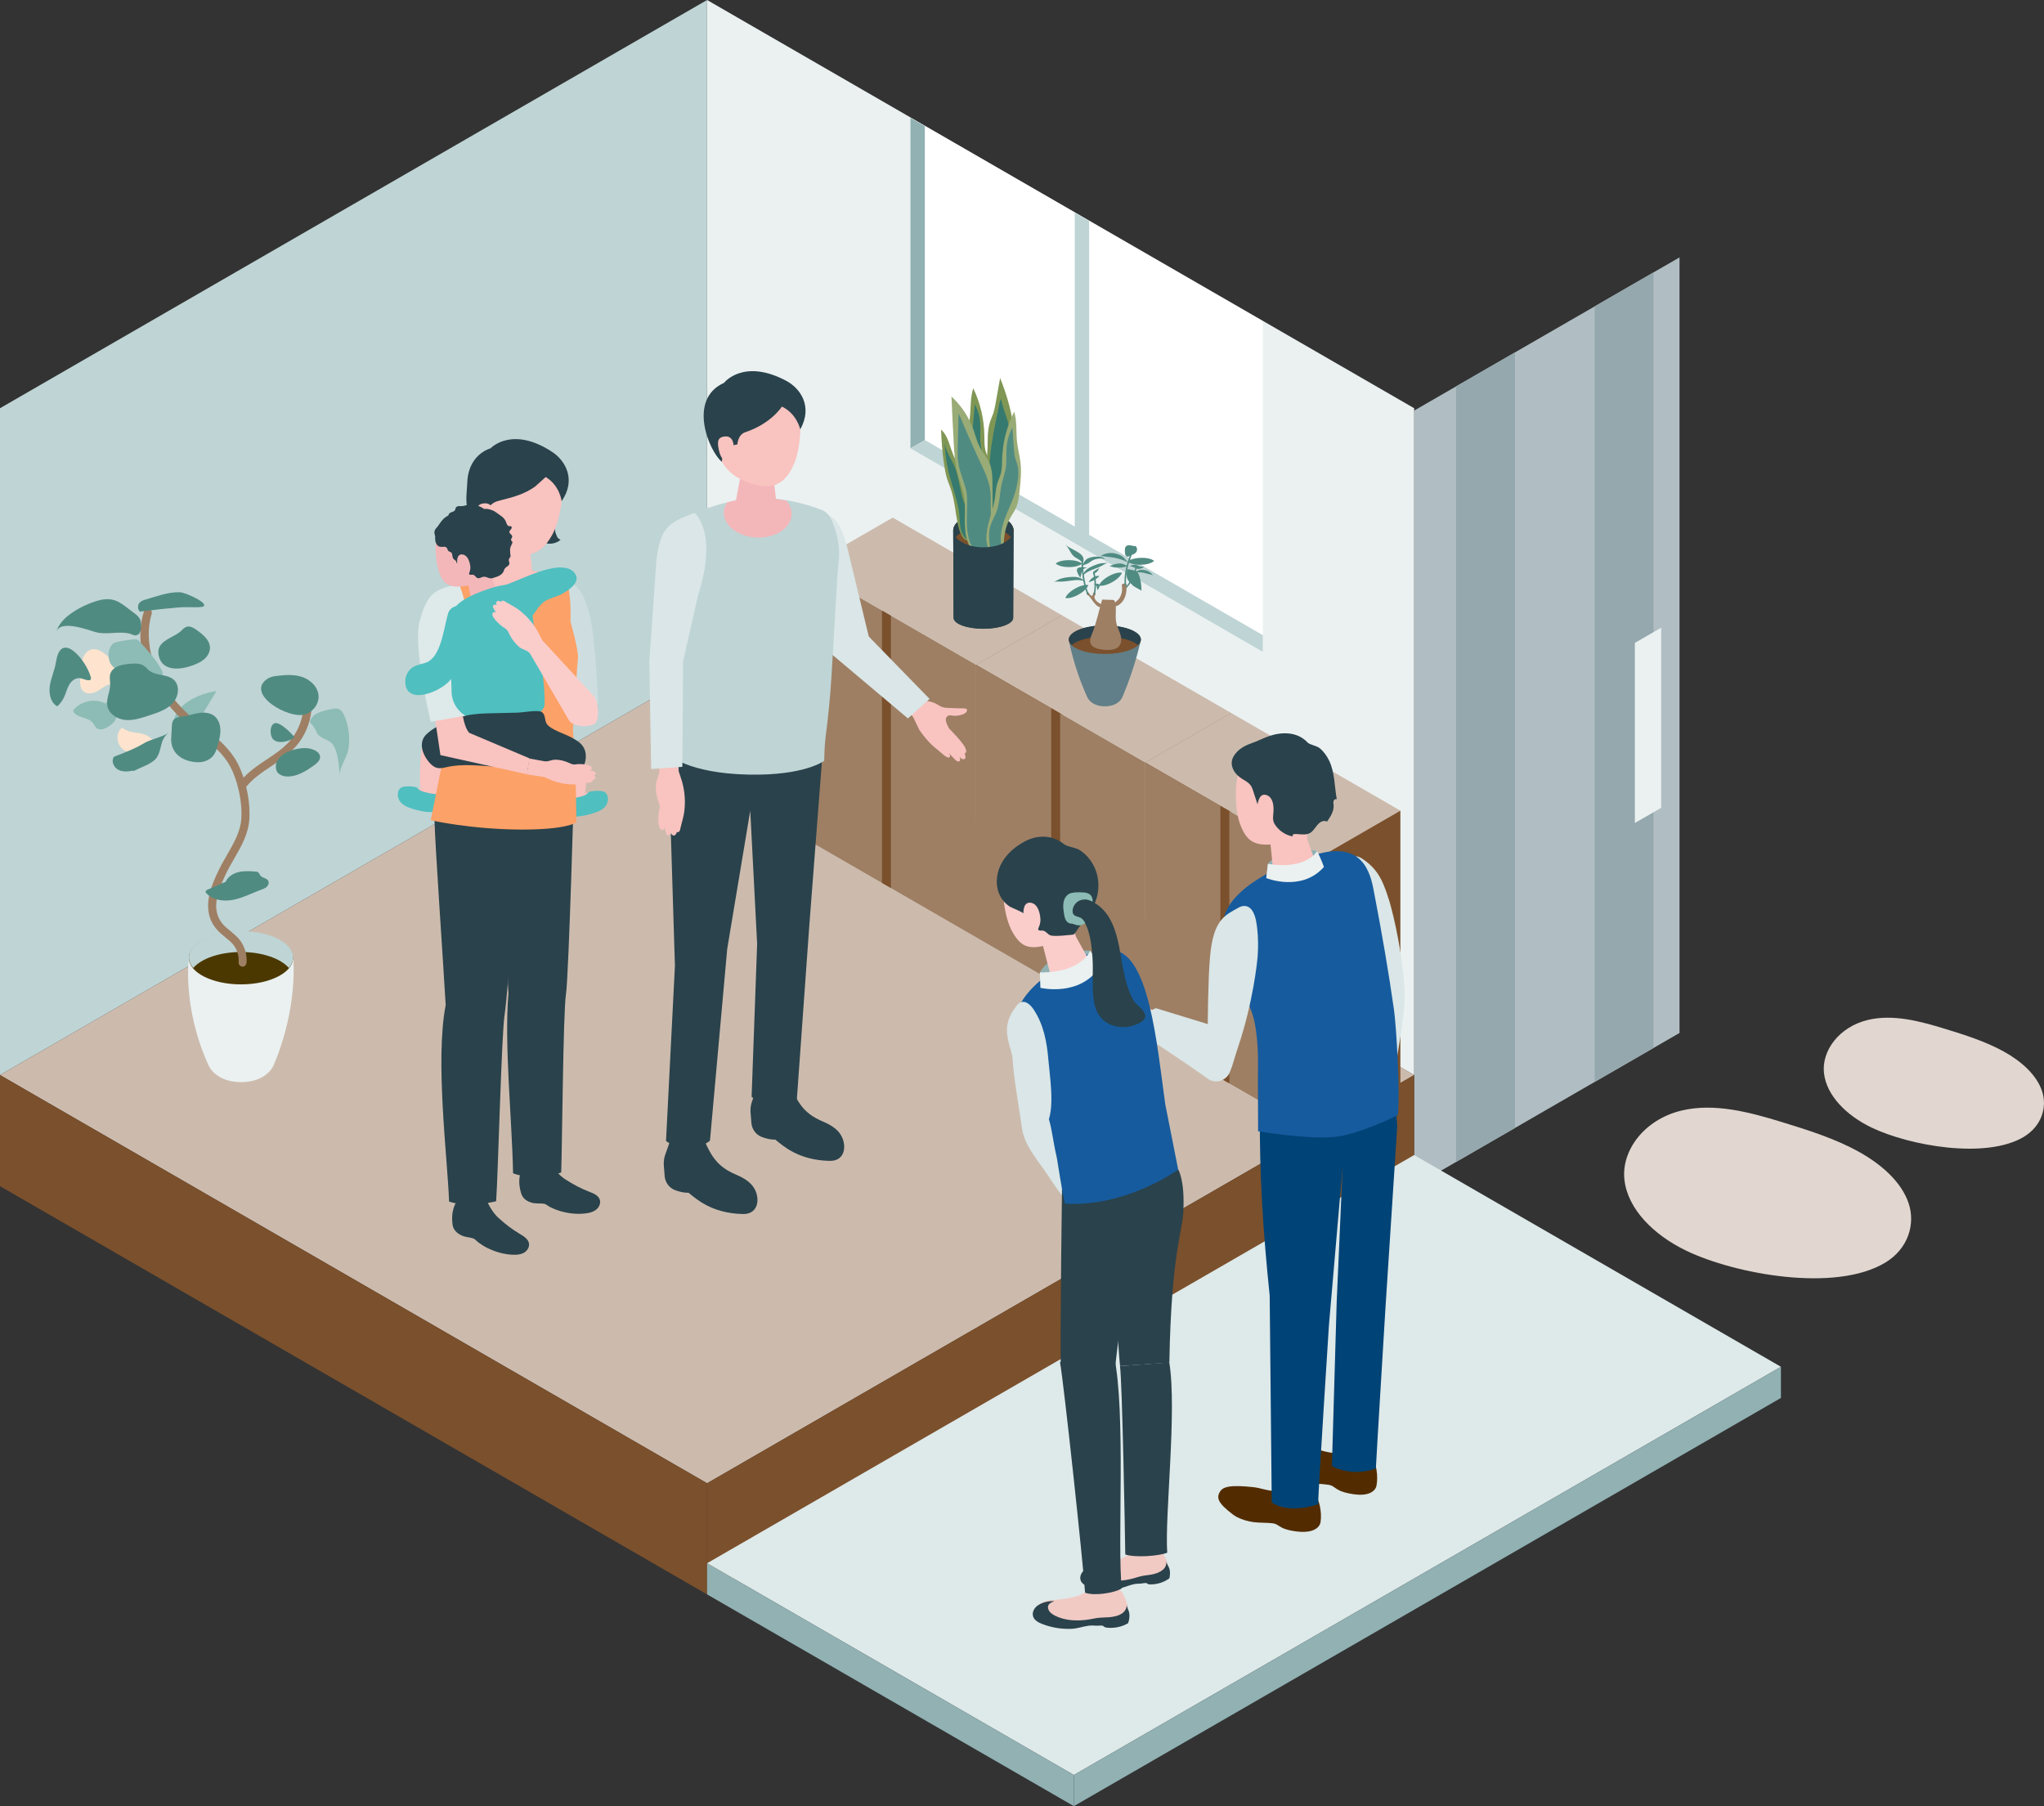
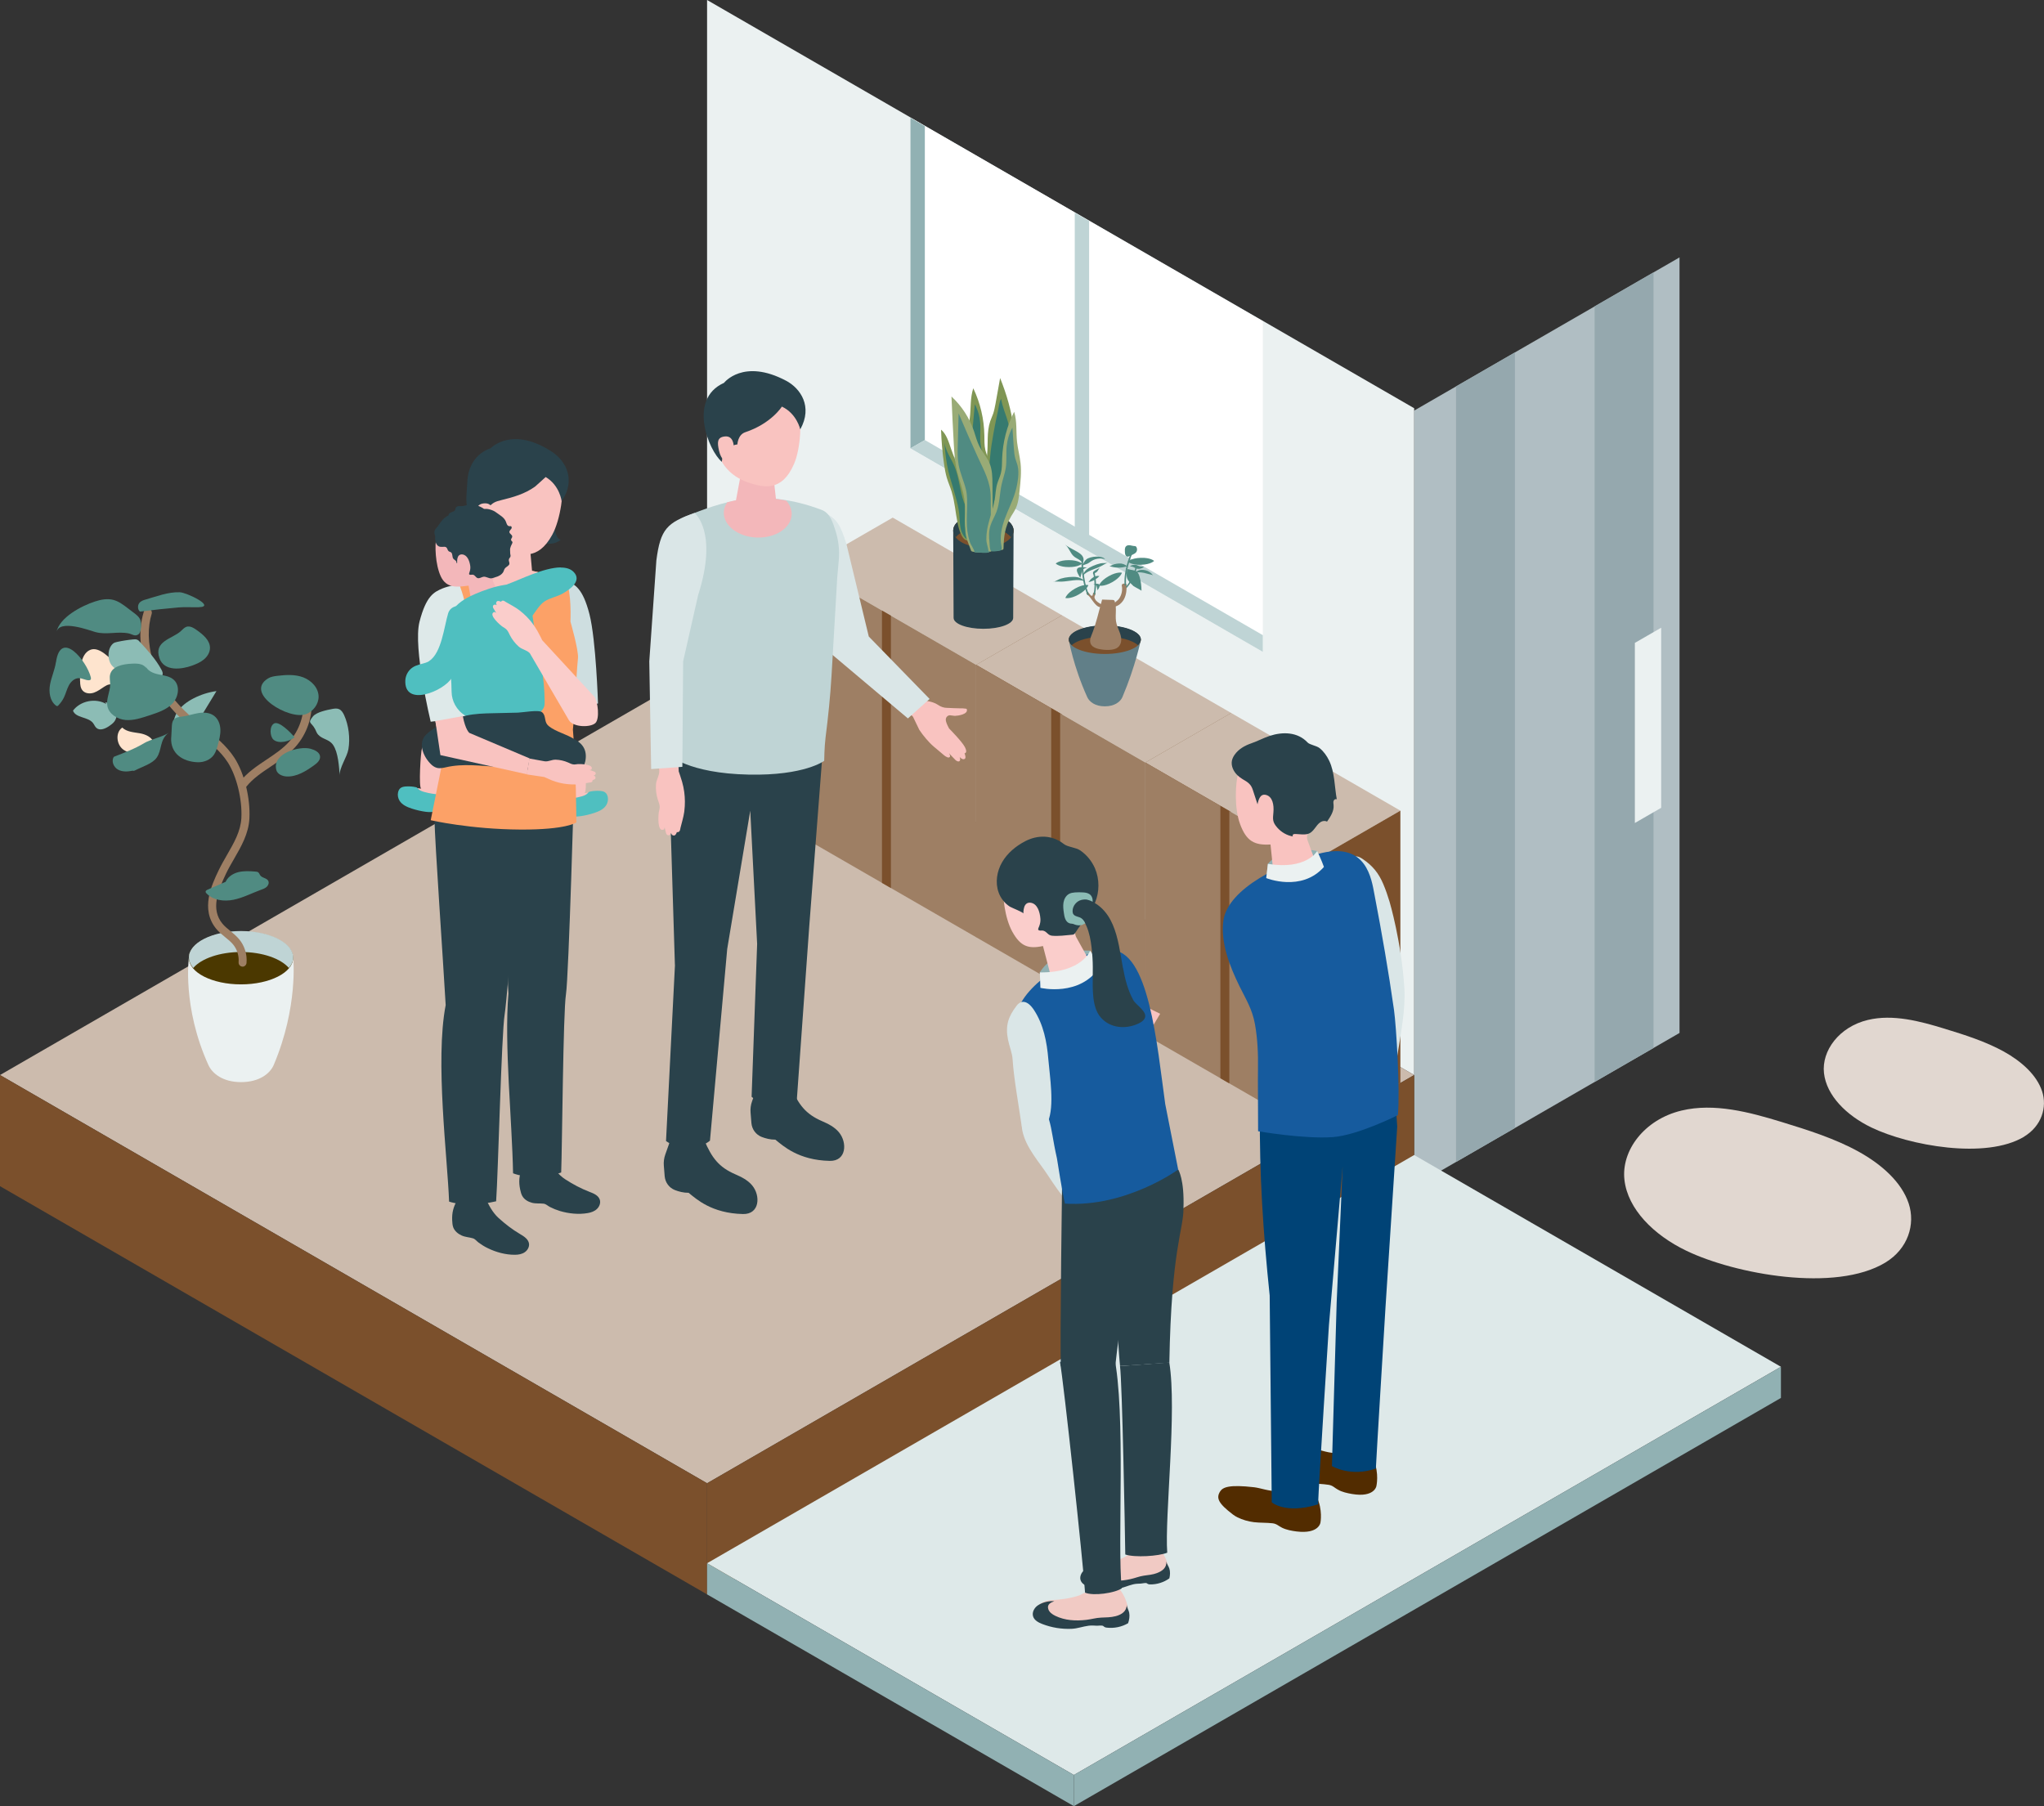
<svg xmlns="http://www.w3.org/2000/svg" id="_レイヤー_1" viewBox="0 0 317.64 280.69">
  <rect x="0" y="0" width="317.64" height="280.69" fill="#333333" stroke="none" />
  <defs>
    <style>.cls-1{clip-path:url(#clippath);}.cls-2{fill:none;}.cls-2,.cls-3,.cls-4,.cls-5,.cls-6,.cls-7,.cls-8,.cls-9,.cls-10,.cls-11,.cls-12,.cls-13,.cls-14,.cls-15,.cls-16,.cls-17,.cls-18,.cls-19,.cls-20,.cls-21,.cls-22,.cls-23,.cls-24,.cls-25,.cls-26,.cls-27,.cls-28,.cls-29,.cls-30,.cls-31,.cls-32,.cls-33,.cls-34{stroke-width:0px;}.cls-3{opacity:.7;}.cls-3,.cls-30{fill:#fff;}.cls-4{fill:#f3b7ba;}.cls-5{fill:#facdcb;}.cls-6{fill:#f9c3c0;}.cls-7{fill:#4b3800;}.cls-8{fill:#617f88;}.cls-9{fill:#4fbfc0;}.cls-10{fill:#522c00;}.cls-11{fill:#508b82;}.cls-12{fill:#7b502c;}.cls-13{fill:#2a424b;}.cls-14{fill:#95a8ae;}.cls-15{fill:#367a6f;}.cls-16{fill:#165b9e;}.cls-17{fill:#cedee0;}.cls-18{fill:#ccbbad;}.cls-19{fill:#dae6e7;}.cls-20{fill:#e1d7d0;}.cls-21{fill:#dee9e9;}.cls-22{fill:#bfd4d5;}.cls-23{fill:#b0bec3;}.cls-24{fill:#9e7f64;}.cls-25{fill:#8cbcb5;}.cls-26{fill:#99ab76;}.cls-27{fill:#91b1b3;}.cls-28{fill:#809654;}.cls-29{fill:#fee4ce;}.cls-31{fill:#fca167;}.cls-32{fill:#ebf1f1;}.cls-33{fill:#f1cac4;}.cls-34{fill:#004376;}</style>
    <clipPath id="clippath">
      <path id="SVGID" class="cls-2" d="m196.25,49.92l-54.77-31.62v51.39l54.77,31.62v-51.39Z" />
    </clipPath>
  </defs>
  <polygon class="cls-23" points="219.76 63.81 261 40 261 160.53 219.76 184.34 219.76 63.81" />
  <polygon class="cls-14" points="226.27 60.05 235.42 54.77 235.42 175.3 226.27 180.58 226.27 60.05" />
  <polygon class="cls-14" points="247.81 47.61 256.96 42.33 256.96 162.86 247.81 168.14 247.81 47.61" />
  <polygon class="cls-32" points="254.06 99.91 258.15 97.55 258.15 125.54 254.06 127.9 254.06 99.91" />
  <polygon class="cls-32" points="219.76 63.44 109.88 0 109.88 103.63 219.76 167.07 219.76 63.44" />
-   <polygon class="cls-22" points="0 63.44 109.88 0 109.88 103.63 0 167.07 0 63.44" />
  <polygon class="cls-18" points="0 167.07 109.88 230.51 219.76 167.07 109.88 103.63 0 167.07" />
  <polygon class="cls-12" points="109.88 230.51 0 167.07 0 184.34 109.88 247.78 109.88 230.51" />
  <polygon class="cls-12" points="109.88 230.51 219.76 167.07 219.76 184.34 109.88 247.78 109.88 230.51" />
  <polygon class="cls-21" points="109.88 242.94 166.88 275.85 276.76 212.41 219.76 179.5 109.88 242.94" />
  <polygon class="cls-27" points="166.88 275.85 109.88 242.94 109.88 247.78 166.88 280.69 166.88 275.85" />
  <polygon class="cls-27" points="166.88 275.85 276.76 212.41 276.76 217.25 166.88 280.69 166.88 275.85" />
  <polygon class="cls-18" points="125.39 88.14 151.69 103.32 165.03 95.62 138.73 80.44 125.39 88.14" />
  <polygon class="cls-24" points="151.69 103.32 125.39 88.14 125.39 130.47 151.69 145.65 151.69 103.32" />
  <polygon class="cls-12" points="137.06 94.88 137.06 137.21 138.45 138.01 138.45 95.68 137.06 94.88" />
  <polygon class="cls-12" points="151.69 103.32 165.03 95.62 165.03 137.95 151.69 145.65 151.69 103.32" />
  <polygon class="cls-18" points="151.69 103.32 177.98 118.5 191.32 110.8 165.03 95.62 151.69 103.32" />
  <polygon class="cls-24" points="177.98 118.5 151.69 103.32 151.69 145.65 177.98 160.83 177.98 118.5" />
  <polygon class="cls-12" points="163.36 110.06 163.36 152.39 164.75 153.19 164.75 110.86 163.36 110.06" />
  <polygon class="cls-12" points="177.98 118.5 191.32 110.8 191.32 153.13 177.98 160.83 177.98 118.5" />
  <polygon class="cls-18" points="177.98 118.5 204.28 133.68 217.62 125.98 191.32 110.8 177.98 118.5" />
  <polygon class="cls-24" points="204.28 133.68 177.98 118.5 177.98 160.83 204.28 176.01 204.28 133.68" />
  <polygon class="cls-12" points="189.65 125.24 189.65 167.57 191.04 168.37 191.04 126.04 189.65 125.24" />
  <polygon class="cls-12" points="204.28 133.68 217.62 125.98 217.62 168.31 204.28 176.01 204.28 133.68" />
  <path class="cls-19" d="m217.14,164.11c.51-3.32,1.31-7.18,1.1-10.55-.45-7.22-2.3-13.42-2.3-13.42-.28-.94-.6-1.86-.98-2.76-.71-1.67-1.64-2.83-3.16-3.86-.68-.46-1.29-.67-1.82-.03-.48.57-.91,1.35-1.23,2.03-.71,1.49-.78,3.08-.47,4.69.61,3.21,1.57,6.65,3.03,9.58,1.61,3.24,1.03,6.74.67,10.18-.18,1.71-.32,3.3-.62,4.97-.22,1.18-.67,3.18-.07,4.31.1.19.28.36.51.53" />
  <path class="cls-27" d="m204.69,132.26s-4.93-1.24-7.66,1.99c-.11.93-.26,2.21-.26,2.21,0,0,4.81,2.17,9.13-1.32-.29-.78-1.21-2.89-1.21-2.89Z" />
  <path class="cls-10" d="m213.47,226.95c.89,2.01.42,4.01.42,4.01,0,0-.3,1.8-3.77,1.22-.75-.13-1.55-.3-2.22-.68-.53-.3-.79-.65-1.44-.75-.95-.15-1.92-.14-2.87-.29-.89-.15-1.78-.43-2.56-.88-.23-.13-.45-.28-.66-.45-2.2-1.83-2.52-2.67-1.84-3.67.44-.64,1.45-1.04,5.3-.42.96.15,2.22.71,3.68.79.49.03.99-.05,1.44-.25.55-.25,1.35-.33,2.2-.16,1.19.23,2.11.87,2.32,1.53Z" />
  <path class="cls-13" d="m213.5,227.41c.16-.81-.89-1.7-2.36-1.99-1.46-.29-2.77.14-2.93.95-.16.81.89,1.7,2.36,1.99,1.46.29,2.77-.14,2.93-.95Z" />
  <path class="cls-10" d="m204.61,232.63c.98,1.97.59,3.99.59,3.99,0,0-.22,1.81-3.72,1.38-.76-.1-1.56-.24-2.25-.58-.55-.27-.82-.61-1.47-.69-.96-.11-1.93-.06-2.88-.17-.89-.11-1.79-.36-2.6-.77-.24-.12-.47-.26-.68-.42-2.28-1.74-2.64-2.56-1.99-3.59.41-.65,1.4-1.1,5.28-.65.97.11,2.25.62,3.72.63.49,0,.99-.09,1.43-.31.54-.28,1.34-.38,2.19-.25,1.2.18,2.14.77,2.39,1.43Z" />
  <path class="cls-13" d="m204.66,233.09c.12-.82-.97-1.66-2.44-1.89-1.47-.22-2.76.26-2.89,1.08-.12.82.97,1.66,2.44,1.89s2.76-.26,2.89-1.08Z" />
  <path class="cls-34" d="m196.36,171.23c-.17.14-.31.31-.41.5-.15.29-.15.63-.16.95-.1,9.73.51,18.93,1.52,28.66l.32,32.13s2.1,1.9,7.2.32c.1-3.17,1.69-27.88,1.69-27.88l2.13-24.65-.93,21.14-.74,25.44s2.94,1.76,6.83.38c.03-1.01,1.51-25.25,1.51-25.25l1.81-27.89-.44-6.54s-3.78,2.16-9.78,2.38c-1.92.07-8.57-1.36-10.57.3Z" />
  <path class="cls-16" d="m195.51,175.8c0-3.27-.05-8-.02-9.71.04-2.3-.06-4.62-.46-6.89-.43-2.39-1.39-3.86-2.42-5.95-1.47-3.01-2.95-6.69-2.5-10.15.67-5.05,9.28-9.18,15.39-10.56,6.85-1.55,7.62,3.96,8.1,6.51,1.14,5.94,2.18,11.91,3.03,17.9.36,2.56.97,12.66.6,16.35,0,0-6.2,3.12-10.06,3.41-4.5.34-11.67-.91-11.67-.91Z" />
  <path class="cls-6" d="m192.44,119.97c.44-1.48,2.01-3.59,6.69-3.75,4.67-.16,6.05,3.14,6.28,7.21.13,2.31-.59,4.35-1.92,5.74-.37.39-.47.96-.28,1.47.51,1.38,1.43,3.85,1.43,3.85.09.83-1.35,1.81-3.21,2.17-1.86.37-3.43-.01-3.52-.84l-.47-4.58c-2.54.15-3.75-.54-4.72-3.14-.94-2.52-.76-6.42-.26-8.12Z" />
  <path class="cls-32" d="m204.69,132.26s-1.67,2.98-7.66,1.99l-.26,2.21s5.47,2.23,8.97-1.73c-.32-.95-1.05-2.48-1.05-2.48Z" />
  <path class="cls-13" d="m195.43,125.02c-.25-.75-.5-1.51-.74-2.26-.44-1.38-1.37-1.32-2.38-2.27-.61-.58-1.03-1.44-.87-2.27.07-.33.22-.64.41-.91.62-.9,1.59-1.44,2.6-1.79.99-.34,1.88-.83,2.87-1.16,2.02-.66,4.34-.62,5.88,1.03.32.35,1.4.5,1.86.87.65.52,1.14,1.22,1.5,1.97.87,1.82.82,4.04,1.18,6-.17-.13-.43.03-.5.24-.07.2-.01.43,0,.64.09.94-.48,1.8-1.02,2.58-.3-.18-.69-.12-.99.06-.79.49-1.04,1.61-2.04,1.86-.58.14-1.28.02-1.87,0-.12,0-.26,0-.36.07-.1.07-.13.25-.02.31-.94-.14-1.81-.65-2.44-1.36-.8-.9-.7-1.35-.61-2.4.1-1.14-.13-2.4-1.11-2.68-.93-.27-1.21.69-1.37,1.48Z" />
  <path class="cls-6" d="m178.45,160.63l-3.8-2.91-2.11-.47c-.89-.33-2.15-.96-2.91-1.53-.83-.62-1.45-1.07-1.64-1.23-.29-.24-.58-.55-.4-.76.14-.16.57.02.57.02,0,0-1.1-.63-1.24-.74-.15-.11-.4-.35-.26-.56.14-.21.58-.14.58-.14-.45-.26-.52-.52-.42-.71.12-.24.8-.13.8-.13,0,0-.1-.51.89-.27.89.22,3.23,1.67,3.23,1.67.54.14,1.06.29,1.47.16.18-.06.34-.17.2-.38-.06-.09-.16-.15-.26-.2-.31-.16-.63-.29-.88-.52-.09-.08-.18-.22-.11-.33.02-.04.07-.06.11-.09.54-.29,1.19-.14,1.77.03.11.03.22.07.31.13.1.07.16.18.22.29.16.3.19.66.36.95.15.26.37.53.59.73.85.8,1.15,2.13,1.15,2.13l3.62,1.78-1.82,3.05Z" />
-   <path class="cls-19" d="m176.64,160.18s7.16,4.66,11.05,7.46c1.17.84,2.84.36,3.41-.97.47-1.09.76-2.36,1.38-4.2,2.27-6.77,2.89-13.14,2.89-13.14,0,0,.4-3.15-.17-6.18-.43-2.25-1.56-2.77-2.8-2.06-2.02,1.16-3.84,1.77-4.36,7.59-.32,3.6-.35,10.47-.35,10.47l-8.06-2.47s-3.53,1.34-2.98,3.49Z" />
  <path class="cls-19" d="m167.57,181.22c-.86-1.96-1.65-3.95-2.39-5.96-1.04-2.83-7.18-3.72-6.3.48.56,2.67,2.61,4.82,4.05,7.04,1.86,2.85,3.94,5.6,6.58,7.77.46-.57.82-1.21,1.06-1.89.56-1.56-1.81-4.76-2.44-6.17-.19-.42-.38-.84-.56-1.26Z" />
  <path class="cls-33" d="m180.03,240.57c1.27,1.25,1.51,2.9,1.51,2.9,0,0,.31,1.44-2.48,2.05-.61.12-1.26.23-1.88.15-.49-.07-.79-.25-1.31-.14-.76.17-1.49.47-2.25.64-.71.16-1.47.2-2.19.1-.21-.03-.43-.07-.63-.14-.66-.22-2.16-.69-2.3-1.5-.06-.34.16-.69.44-.89.29-.2.64-.28.98-.35,2.21-.47,4.65-.79,6.29-2.5.34-.35.92-.65,1.61-.78.96-.18,1.85.02,2.21.46Z" />
  <path class="cls-13" d="m179.82,244.46c-.68.26-1.37.31-2.07.41-.7.1-1.38.39-2.09.54-1.49.33-3.07.4-4.52-.13-.46-.17-.92-.43-1.11-.88-.27-.66.28-.97.76-1.21-.77,0-1.65.32-2.26.79-.51.4-.83,1.12-.56,1.71.24.53.85.79,1.41.95,1.4.39,2.88.48,4.32.27.82-.12,1.59-.5,2.39-.69.41-.1.78-.1,1.2-.12.22-.01.71-.14.9-.06.07.03.12.09.19.12.11.06.23.07.35.07,1.06.02,2.13-.32,2.99-.94.12-.5.15-1.04,0-1.52-.12-.39-.43-.72-.47-1.14.09.97-.59,1.51-1.44,1.83Z" />
  <path class="cls-33" d="m173.66,246.62c1.35,1.36,1.59,3.14,1.59,3.14,0,0,.32,1.55-2.69,2.18-.65.13-1.36.24-2.02.14-.53-.08-.85-.28-1.41-.16-.82.18-1.61.49-2.43.66-.77.16-1.58.2-2.36.09-.23-.03-.46-.08-.68-.16-2.36-.81-2.89-1.39-2.65-2.41.22-.91,1.5-1.38,2.29-1.42,1.57-.09,2.89-.24,4.42-.74.26-.09.45-.27.72-.36.41-.13.79-.35,1.09-.66.37-.38,1-.69,1.74-.82,1.04-.18,1.99.05,2.37.52Z" />
  <path class="cls-13" d="m173.36,251.17c-.76.2-1.5.18-2.26.22-.76.03-1.52.26-2.29.35-1.63.19-3.33.1-4.82-.63-.47-.23-.94-.56-1.09-1.06-.22-.73.4-1.01.94-1.21-.82-.07-1.8.16-2.5.61-.59.37-1.01,1.11-.79,1.77.2.6.82.93,1.41,1.16,1.46.57,3.03.82,4.59.75.89-.04,1.75-.37,2.63-.48.45-.06.85-.02,1.29,0,.24,0,.77-.08.97.04.07.04.12.11.19.15.11.07.24.1.37.11,1.14.13,2.32-.11,3.31-.69.18-.52.27-1.09.17-1.63-.08-.43-.38-.82-.38-1.27,0,1.05-.79,1.56-1.73,1.81Z" />
  <path class="cls-13" d="m174.05,212.3c.35,2.65.77,25.56.82,29.28,1.47.5,5.19.27,6.52-.28-.41-5.66,1.54-22.11.32-29.56l-7.66.56Z" />
  <path class="cls-13" d="m181.72,211.78c.3-17.7,2.21-20.64,2.19-23.97.17-4.52-.81-6.05-.81-6.05l-2.85-.03-7.88,2.97s1.35,24.95,1.69,27.59l7.66-.52Z" />
  <path class="cls-13" d="m164.72,211.64c.59,3.23,3.61,31.31,3.9,35.87,1.33.55,4.57.07,5.7-.66-.73-6.93.7-27.2-1.22-36.27l-8.38,1.07Z" />
  <path class="cls-13" d="m173.31,212.35c2.28-21.02,5.57-19.8,6.46-24.77.76-4.23.15-5.13.15-5.13l-5.98-3.13-8.87,2.6s-.37,27.13-.21,30.4l8.45.02Z" />
  <path class="cls-27" d="m169.42,147.74s-5.45-.51-7.83,3.38c.04,1.01.09,2.4.09,2.4,0,0,5.47,1.52,9.5-2.9-.44-.78-1.76-2.87-1.76-2.87Z" />
  <path class="cls-16" d="m164.25,180.02c-.66-2.93-.75-4.4-1.23-6.02-.54-1.83-5.06-7.43-4.58-9.28.69-2.64.39-4.39-.36-7.36.96-4.34,8.96-9.55,14.43-9.68,6.05-.31,7.3,14.85,8.57,23.91l2.01,10.17s-8.1,5.9-17.59,5.29c-.36-1.31-1.25-7.03-1.25-7.03Z" />
  <path class="cls-5" d="m155.96,137.46c.19-1.41,1.33-3.55,5.57-4.36,4.24-.8,5.96,2.01,6.73,5.69.44,2.09.07,4.05-.95,5.5-.29.41-.29.94-.05,1.38.66,1.19,1.84,3.31,1.84,3.31.2.75-.98,1.84-2.62,2.43s-3.13.47-3.33-.28l-1.07-4.11c-2.29.49-3.5.04-4.75-2.2-1.21-2.16-1.59-5.75-1.37-7.37Z" />
  <path class="cls-32" d="m169.42,147.74s-1.29,3.45-7.83,3.38l.09,2.4s6.19,1.48,9.26-3.31c-.49-.96-1.52-2.46-1.52-2.46Z" />
  <path class="cls-13" d="m168.69,142.73c-.51.7-1.05,1.39-1.51,2.12-.09.14-.18.28-.32.36-.09.04-.19.06-.3.06-.98.09-2.08.24-3.06.15-.69-.07-.76-.61-1.36-.78-.16-.05-.33,0-.5-.02-.51-.04-.26-.38-.15-.67.14-.37.22-.76.19-1.15-.08-1.15-.5-2.37-1.52-2.51-.5-.07-.84.21-.99.67-.08.23-.11.47-.13.71,0,.05.01.23,0,.3,0,.01,0,.02-.01.02.2-.13-1.89-.95-2.1-1.09-.79-.51-1.42-1.3-1.74-2.19-.56-1.54-.28-3.31.54-4.72.82-1.42,2.13-2.5,3.59-3.26,1.96-1.02,4.21-.98,5.99.43.61.49,1.85.51,2.59,1.02.99.69,1.78,1.66,2.26,2.77.72,1.68.71,3.66,0,5.35-.37.87-.9,1.64-1.46,2.4Z" />
  <path class="cls-19" d="m160.6,175.57c1.28-.02,1.75-.03,2.25-1.23,1.05-2.49.28-7.11.06-9.74-.22-2.66-.74-5.37-2.23-7.64-1.01-1.53-2.01-1.57-2.7-.66-1.31,1.71-1.77,3.1-1.33,5.29.2,1.02.65,2.02.71,3.05.17,2.87.99,7.37,1.39,10.22.03.19.06.39.2.53.15.15.39.17.6.18.32,0,.68.01,1.06,0Z" />
  <path class="cls-13" d="m174.51,150.38c.31,1.73.75,3.49,1.61,5.05.44.8,2.33,1.84,1.74,2.88-.23.41-.68.64-1.11.83-1.86.81-4.16.66-5.63-.95-.85-.93-1.13-2.24-1.24-3.49-.17-1.96.03-3.93-.11-5.89-.14-1.96-.4-4.74-1.75-6.17-.84-.9-1.45-.15-2.27-1.3-.38-.53-.25-1.26.29-1.63.48-.33,1.25-.36,1.82-.24,5.44,1.14,5.84,6.48,6.64,10.93Z" />
  <path class="cls-25" d="m169.34,138.98c-.28-.2-.64-.27-.99-.29-.43-.03-.87-.03-1.3,0-.32.03-.64.07-.92.23-.48.26-.77.8-.86,1.34-.09.54-.02,1.1.06,1.64.08.58.21,1.23.72,1.52.16.09.33.13.51.13.16,0,.25.05.4.11.34.14.72.18,1.08.11.09-.02.18-.04.26-.09.12-.07.24-.18.36-.13-.15-.45-.47-.84-.92-1-.34-.12-.78-.19-.97-.53-.07-.13-.09-.29-.09-.45.01-.8.62-1.54,1.39-1.72.28-.06.62-.1.9-.03.29.07.57.18.83.32.01-.27-.02-.55-.15-.8-.08-.16-.19-.28-.32-.37Z" />
  <path class="cls-6" d="m65.45,122.56l-.94-.11c-.49-.06-1-.11-1.48.03s-.92.52-.97,1.02c-.04.4.19.8.51,1.05s.71.39,1.1.51c1.11.33,2.27.54,3.43.6.27.02.57.02.8-.13.24-.15.36-.43.45-.7.5-1.47.59-3.04.68-4.59.05-1,.1-2.05-.31-2.96-.56-1.25-2.51-2.63-3.14-1.01-.21.54-.55,6.23-.12,6.28Z" />
  <path class="cls-9" d="m65.9,123.07c-.33-.1-.67-.22-.9-.46-.07-.08-.13-.16-.22-.22-.07-.04-.14-.06-.22-.07-.48-.1-.98-.13-1.47-.1-.3.02-.62.07-.85.25-.21.16-.32.41-.38.66-.1.44-.01.92.23,1.31.4.64,1.16.98,1.9,1.22.71.23,1.43.4,2.17.5.6.08,1.27.09,1.76-.25.3-.21.49-.53.66-.85.25-.49.72-1.47-.13-1.56-.87-.09-1.7-.18-2.54-.43Z" />
  <path class="cls-6" d="m90.85,123.25l.94-.11c.49-.06,1-.11,1.48.03.48.14.92.52.97,1.02.04.4-.19.8-.51,1.05-.32.25-.71.39-1.1.51-1.11.33-2.27.54-3.43.6-.27.02-.57.02-.8-.13-.24-.15-.36-.43-.45-.7-.5-1.47-.59-3.04-.68-4.59-.05-1-.1-2.05.31-2.96.56-1.25,2.51-2.63,3.14-1.01.21.54.55,6.23.12,6.28Z" />
  <path class="cls-9" d="m90.4,123.76c.33-.1.67-.22.9-.46.07-.08.13-.16.22-.22.07-.04.14-.06.22-.07.48-.1.98-.13,1.47-.1.3.02.62.07.85.25.21.16.32.41.38.66.1.44.01.92-.23,1.31-.4.64-1.16.98-1.9,1.22-.71.23-1.43.4-2.17.5-.6.08-1.27.09-1.76-.25-.3-.21-.49-.53-.66-.85-.25-.49-.72-1.47.13-1.56.87-.09,1.7-.18,2.54-.43Z" />
  <path class="cls-13" d="m71.3,186.18c-.09.08-.17.19-.27.37-.58,1.03-.81,1.92-.76,3.1.02.36.04.74.16,1.08.22.58.73,1.01,1.3,1.27.57.26,1.17.27,1.75.44.38.11.59.45.91.68.45.33.92.62,1.42.86,1.29.63,2.8,1.04,4.23,1.02.53,0,1.07-.1,1.5-.39s.74-.82.67-1.34c-.1-.69-.78-1.13-1.38-1.48-1.24-.73-2.32-1.57-3.38-2.53-.93-.85-1.58-2.1-2.07-3.25-1.14-.11-2.3-.1-3.44,0-.33.03-.5.04-.65.17Z" />
  <path class="cls-13" d="m81.27,181.25c-.07.09-.13.21-.2.41-.4,1.11-.48,2.03-.24,3.18.08.36.16.72.34,1.04.31.54.89.88,1.49,1.04.61.16,1.2.07,1.8.14.4.04.66.35,1.01.52.49.25,1.01.46,1.54.62,1.37.41,2.93.57,4.34.32.52-.09,1.04-.27,1.42-.64.38-.36.6-.93.44-1.43-.21-.67-.95-.98-1.61-1.23-1.35-.52-2.54-1.16-3.75-1.94-1.06-.68-1.9-1.81-2.58-2.87-1.14.08-2.28.28-3.39.57-.32.08-.49.12-.61.28Z" />
  <path class="cls-13" d="m89.25,120.79s-.86,30.99-1.3,33.74-.59,23.81-.74,27.68c-1.9.75-5.41.95-7.48.13-.15-8.23-1.39-19.94-.72-27.93-.2-2.3-.17-14.65.05-19.17.07-5.27.33-10.8.33-10.8l3.6-3.85,6.27.18Z" />
  <path class="cls-13" d="m81.39,122.24s-2.47,32.39-2.97,35.45c-.49,3.06-1.01,24.69-1.32,29-2.36.55-5.24.71-7.31.05-.24-6.73-2.2-21.94-.53-30.54-.42-7.29-1.66-24.93-1.75-29.04-.08-2.44,1.75-6.85,1.75-6.85l12.14,1.93Z" />
  <path class="cls-17" d="m85.43,89.57s1.75.33,2.6.69c1.31.56,2.53,1.13,3.57,5.18,1.03,4.04,1.33,13.89,1.33,13.89l-6.19,1.22s-3.74-15.12-3.4-17.35c.34-2.24,2.1-3.63,2.1-3.63Z" />
  <path class="cls-13" d="m86.62,83.52c.13.16.3.29.49.38-.81.69-2.07.8-2.97.24.02-.3.19-.56.36-.8.45-.64,1.01-1.88,1.66-2.27.13.31.06.68.07,1.01.01.58.15.93.4,1.43Z" />
  <path class="cls-31" d="m66.93,127.48l2.89-14.33-.71-18.12c-.28-1.7.4-3.43,2.25-4.27,4.26-1.93,8.21-3.76,16.27-.6,1.1.43,1.08,5.03,1.02,6.45,0,0,1.29,4.45,1.17,5.68-.35,3.48-.3,6.46-.79,11.09.5,5.58.54,14.43.54,14.43,0,0-1.51,1.15-8.69,1.11-7.82-.04-13.94-1.45-13.94-1.45Z" />
  <path class="cls-6" d="m79.97,83.26c-1.53-.08-2.39.73-2.43,1.48l-1.05,4.95c.02.87,1.45,1.65,3.2,1.75,1.74.1,3.14-.53,3.11-1.4l-.47-5.26c-.02-.76-.83-1.43-2.36-1.51Z" />
  <path class="cls-6" d="m81.03,70.01c-4.62-.54-6.32,2.76-6.85,6.96.66,5.07,2.7,7.61,4.48,8.38,2.17.94,4.9,1.88,7.15-2.22,1.34-2.44,1.86-6.9,1.52-8.7-.3-1.57-1.68-3.88-6.3-4.42Z" />
  <path class="cls-13" d="m84.8,74.13s-1.55,1.42-1.65,1.49c-1.6,1.14-3.35,1.64-5.24,2.1-.4.1-.8.2-1.15.4-1.28.75-1.13,1.9-.82,3.2.09.39,1.13,3.43,1.66,3.29-1.14.31-2.35.62-3.47.25.74-2.19-.76-3.66-1.42-5.59-.44-1.29-.14-2.98-.09-4.35.09-2.39,1.29-4.47,3.63-5.26,0,0,3.31-3.55,9.57.58,2.07,1.36,3.75,4.32,1.46,7.65,0,0-.29-2.47-2.49-3.76Z" />
  <path class="cls-6" d="m76.61,79.76s.12-1.57-1.25-1.54c-1.17.03-1.49.8-1.32,2.14.17,1.34,1.14,2.04,1.95,2.11.81.06.62-2.71.62-2.71Z" />
-   <path class="cls-6" d="m82.16,95.62s-5.67-2.02-6.37-5.82c0-.29.05-.56.14-.83,2.13-.58,4.53-.77,7.63-.08.11.29.17.59.17.91.39,3.35-1.57,5.82-1.57,5.82Z" />
+   <path class="cls-6" d="m82.16,95.62s-5.67-2.02-6.37-5.82c0-.29.05-.56.14-.83,2.13-.58,4.53-.77,7.63-.08.11.29.17.59.17.91.39,3.35-1.57,5.82-1.57,5.82" />
  <path class="cls-6" d="m69.92,95.56c-.67-1.45-2.65-1.72-3.66-.48-.99,1.22-1.46,2.7-1.01,5.8l3.12,14.55,13.44,2.98.42-2.47-9.36-3.96s-1.89-9.22-1.93-11.1c-.04-2.46-.5-4.16-1.03-5.32Z" />
  <path class="cls-21" d="m71.36,90.76s-1.75.33-2.6.69c-1.31.56-2.53,1.13-3.57,5.18-1.03,4.04,1.74,15.53,1.74,15.53l6.65-.8s-.75-14.21-1.1-16.44c-.34-2.24-1.13-4.16-1.13-4.16Z" />
  <path class="cls-9" d="m87.15,88.2c.81,0,1.51.19,1.98.67,1.36,1.37-.51,2.69-1.63,3.34-.89.52-2.08.71-2.9,1.27-.82.56-1.42,1.66-2.04,2.45-.12.16-.25.32-.42.42-.95.58-2.75-1.58-3.35-2.18-.94-.93-1.37-2.88.23-3.44,1.72-.61,5.53-2.55,8.13-2.55Z" />
  <path class="cls-4" d="m67.8,83.42c.24-1.15,1.77-2.65,5.32-3.06,3.55-.4,4.79,2.03,5.21,5.11.24,1.75.09,2.56-.84,3.69-.26.32-1.04.83-.89,1.15.41.89,1.15,2.48,1.15,2.48.1.55-.8,1.27-2.01,1.61-1.21.34-2.28.17-2.38-.38l-.55-3.01c-1.67.23-3.41.49-4.31-1.43-.86-1.86-.96-4.84-.68-6.16Z" />
  <path class="cls-13" d="m79.1,87.77c-.15.24-.51.36-.67.61-.1.16-.13.35-.22.51-.24.42-.74.69-1.19.8-.23.06-.46.18-.7.19-.41.01-.78-.3-1.18-.25-.32.04-.62.31-.92.21-.28-.09-.41-.46-.7-.52-.12-.03-.25.01-.38.01-.39,0-.21-.27-.15-.49.09-.28.13-.58.09-.88-.12-.86-.5-1.75-1.27-1.8-.38-.02-.62.2-.71.56-.05.18-.06.36-.06.54,0,.03.02.17,0,.23,0,0,0,.02,0,.02-.1.08-.11-.14-.12-.18-.03-.23-.33-.31-.47-.5-.22-.28-.07-.76-.35-.98-.11-.09-.27-.1-.38-.19-.18-.15-.18-.44-.36-.59-.16-.13-.4-.1-.6-.08-.19.01-.39,0-.57-.08-.41-.19-.59-.84-.57-1.25,0-.1.02-.19.01-.29-.01-.15-.08-.29-.11-.44-.06-.31.05-.64.27-.85.16-.16.25-.3.38-.48.39-.58.77-1.12,1.42-1.44.03-.02.07-.03.09-.06.03-.04.03-.08.04-.13.05-.21.28-.31.48-.38s.43-.14.52-.33c.05-.11.05-.25.11-.36.08-.15.25-.22.42-.24s.33,0,.5,0c.33-.01.64-.14.97-.21.82-.17,1.79.15,2.47.62.07.05.38,0,.48.02.17.02.34.05.5.1.32.09.67.24.94.45.55.42,1.24.75,1.51,1.43.06.15.1.32.18.46.08.14.23.26.4.25.06,0,.12-.02.17-.01.12.02.17.17.14.29-.03.12-.12.21-.2.3-.08.09-.15.2-.15.32.01.29.46.42.44.71-.02.3-.33.38-.1.68.09.12.16.09.13.27-.03.16-.18.37-.24.54-.08.22-.15.43-.12.67.02.17,0,.34.02.5.02.2.11.33,0,.53-.07.12-.18.23-.21.36-.06.22.11.44.08.67,0,.07-.03.13-.07.18Z" />
  <path class="cls-9" d="m82.61,111.72c-1.51.84-3.37,1.11-5.14,1.17-1.56.05-3.77-.81-5.16-1.67-1.39-.85-2.11-2.3-2.13-3.69-.04-3.35-.61-6.7-.58-10.05.04-3.33,2.63-4.57,5.3-5.6,1.49-.57,3.06-1.01,4.66-1.11,3.15-.2,3.17,5.59,3.61,7.84.77,3.93,1.43,6.45,1.47,10.4,0,.27,0,.55-.08.81-.09.27-.26.5-.45.71-.43.49-.94.88-1.5,1.19Z" />
  <path class="cls-9" d="m66.7,102.74c-.18.11-.37.2-.57.26-.68.21-1.4.33-1.99.71-.66.43-1.1,1.19-1.15,1.98-.24,4.31,6.03,1.7,7.22-.35,1.83-3.16,2.66-4.82,3.47-7.91.27-1.02-.43-2.54-1.26-2.98-1.05-.56-2.39-.3-2.77.84-.63,2.07-1.02,6.19-2.96,7.44Z" />
  <path class="cls-5" d="m84.23,99.43s-.48-.98-.71-1.37c-.25-.43-.52-.85-.82-1.24-.55-.72-1.2-1.37-1.91-1.92-.04-.03-.09-.07-.13-.1-.63-.47-1.33-.83-2.01-1.22-.17-.1-.4-.32-.63-.21-.01,0-.2.14-.17.15,0,0-.4-.22-.6-.08-.16.12-.23.32-.05.6,0,0-.26-.15-.46-.03-.2.12-.14.35-.1.46.05.11.49.8.49.8,0,0-.21-.22-.38-.14-.89.43,1.03,2.06,1.36,2.27.2.13.42.25.59.42.24.24.38.57.53.88.35.68.82,1.29,1.39,1.79.54.47,1.22.51,1.71,1.02l6.07,10.4c.67,1.15,3.39,1.17,4.13.45.68-.65.4-3.33-.16-4.08l-8.15-8.83Z" />
  <path class="cls-13" d="m83.11,119.82c-1.87-.33-3.77-.51-5.66-.63-2.63-.17-5.51-.56-8.1.04-.48.11-.98.22-1.46.1-.42-.11-.78-.4-1.07-.72-1.17-1.26-1.86-3.23-.57-4.48,1.44-1.4,4.27-2.5,6.19-2.92,1.36-.3,2.76-.34,4.15-.37,1.3-.03,2.6-.06,3.9-.09.7-.02,3.22-.48,3.74-.07.62.49.35,1.37.82,1.93.71.84,2.66,1.42,3.64,1.94.73.39,1.5.8,1.94,1.5.87,1.36.2,3.17-.63,4.55-.09.15-.19.3-.33.39-.19.12-.43.12-.65.11-1.12-.06-2.21-.41-3.29-.7-.87-.23-1.75-.42-2.63-.58Z" />
  <path class="cls-6" d="m84.52,120.73s.87.39,1.23.54c.41.16.82.29,1.24.39.77.18,1.56.26,2.35.25.05,0,.09,0,.14,0,.69-.03,1.36-.17,2.03-.28.17-.03.44,0,.54-.2,0,0,.06-.2.03-.2,0,0,.4-.07.45-.28.04-.17-.02-.34-.29-.43,0,0,.26-.04.32-.24.07-.19-.1-.32-.19-.36-.09-.05-.77-.27-.77-.27,0,0,.26.03.33-.12.37-.78-1.83-.82-2.17-.78-.21.02-.42.07-.63.05-.3-.03-.57-.18-.84-.3-.61-.27-1.27-.42-1.93-.44-.63-.02-1.1.33-1.72.25l-2.38-.43-.39,2.47,2.62.39Z" />
  <path class="cls-6" d="m67.66,112.07l.78,5.28,13.44,2.98.42-2.47-9.36-3.96s-.61-.45-1.02-2.61l-4.25.77Z" />
  <path class="cls-6" d="m140.22,109.63l1.66,1.76.98,2.03c.54.83,1.48,1.96,2.24,2.6.82.69,1.43,1.22,1.64,1.38.31.24.7.46.87.22.13-.18-.15-.58-.15-.58,0,0,.9.97,1.04,1.09.14.12.45.32.63.13s0-.62,0-.62c.37.4.65.41.82.27.22-.18-.06-.84-.06-.84,0,0,.54-.01.06-.96-.43-.85-2.46-2.9-2.46-2.9-.27-.52-.54-1.01-.51-1.46.02-.27.25-.52.51-.58.16-.04.75.09.92.08.45-.01,1.98-.23,1.85-.96,0-.04-.02-.08-.05-.11-.03-.03-.08-.04-.13-.05-.3-.05-.62-.05-.92-.05-.64,0-1.28-.05-1.92-.07-.02,0-.03,0-.05,0-.51,0-.99-.17-1.41-.46-1.01-.68-2.44-.67-2.44-.67l-3.67-3.95-2.35,2.9,2.89,1.79Z" />
  <path class="cls-19" d="m128.18,79.73c1.83.81,2.47,1.89,3.39,4.94l3.44,14.25,9.45,9.7-3.37,3.03-11.89-10.02-2.76-10.99c-1.83-3.55-2.41-6.2-2.46-8.1-.06-2.19,2.19-3.7,4.2-2.81Z" />
  <path class="cls-13" d="m104.12,177.35l-.73,2.06c-.2.56-.28,1.16-.23,1.75l.13,1.62c.08.97.69,1.82,1.6,2.17.6.23,1.34.43,2.12.42,1.19.96,3.59,3.2,8.45,3.3,2.61.06,2.76-2.86,1.42-4.46-.67-.8-1.63-1.29-2.58-1.7-2.63-1.13-3.69-2.61-4.84-5.28-2.72-.27-5.32.1-5.32.1Z" />
  <path class="cls-13" d="m117.6,169.09l-.73,2.06c-.2.56-.28,1.16-.23,1.75l.13,1.62c.08.97.69,1.82,1.6,2.17.6.23,1.34.43,2.12.42,1.19.96,3.59,3.2,8.45,3.3,2.61.06,2.76-2.86,1.42-4.46-.67-.8-1.63-1.29-2.58-1.7-2.63-1.13-3.69-2.61-4.84-5.28-2.72-.27-5.32.1-5.32.1Z" />
  <path class="cls-13" d="m104.88,149.95l-.87-28.18.51-6.55s3.05,2.78,12.16,3.08c7.49.25,11.24-2.48,11.24-2.48l-2.16,28.12-1.93,26.94s-1.08.85-3.31.8c-2.53-.06-3.72-1.23-3.72-1.23l.86-23.75-1.07-20.72-3.58,21.49-2.68,29.8s-1.29,1.14-3.38,1.14c-2.11,0-3.45-1.09-3.45-1.09l1.39-27.36Z" />
  <path class="cls-22" d="m103.94,117.3l-.28-10.96.09-21.52c-.25-1.87.66-3.74,2.95-4.63,5.25-2.03,11.41-4.56,20.98-.95,1.31.49,1.74,1.96,2.14,3.19.48,1.47.67,3.06.53,4.61,0,0-.24,2.67-.24,2.67-.3,5.1-.59,10.19-.89,15.29-.19,3.23-.52,6.41-.93,9.63-.18,1.42-.21,3.61-.21,3.61,0,0-3.04,2.32-11.72,2.14-9.45-.19-12.42-3.08-12.42-3.08Z" />
  <path class="cls-4" d="m117.61,72.52c-1.65-.05-2.55.85-2.57,1.65l-1,5.35c.05.93,1.61,1.74,3.48,1.8,1.88.06,3.36-.65,3.31-1.58l-.63-5.64c-.04-.82-.93-1.51-2.58-1.57Z" />
  <path class="cls-6" d="m117.34,59.4c-4.69-.11-6.09,3.37-6.22,7.64-.17,5.56,3.43,7.39,5.29,7.99,2.27.74,5.09,1.42,6.97-2.9,1.12-2.57,1.22-7.1.7-8.88-.45-1.55-2.05-3.73-6.74-3.84Z" />
  <path class="cls-13" d="m121.51,63.18s-1.63,2.64-5.72,4c-1.14.4-1.2,1.89-1.2,1.89,0,0-2.18.11-2.42,2.7-2.03-1.71-5.34-9.73.34-12.27,0,0,2.99-3.87,9.67-.32,2.2,1.17,4.17,3.99,2.18,7.55,0,0-.53-2.45-2.85-3.54Z" />
  <path class="cls-6" d="m114.01,69.25s-.03-1.59-1.4-1.42c-1.17.14-1.17.9-.87,2.23.3,1.33,1.08,1.99,1.9,1.98.82-.01.37-2.78.37-2.78Z" />
  <path class="cls-4" d="m123.03,79.94c-.07,2.08-2.48,3.69-5.39,3.6s-5.22-1.85-5.16-3.93c.02-.56.21-1.09.54-1.56,2.64-.68,5.62-.97,9.16-.25.56.62.87,1.36.85,2.15Z" />
  <path class="cls-6" d="m105.49,119.92s.38,1.11.51,1.58c.15.52.26,1.05.33,1.58.13.97.14,1.96.02,2.92,0,.06-.01.12-.02.18-.12.84-.38,1.65-.58,2.47-.05.21-.05.55-.32.65-.01,0-.26.05-.25.02,0,.01-.13.48-.4.52-.21.03-.42-.06-.5-.41,0,0-.08.31-.33.37-.25.06-.38-.16-.43-.27-.05-.12-.24-.98-.24-.98,0,0,0,.33-.18.39-1.01.36-.79-2.36-.71-2.76.05-.26.13-.51.13-.77,0-.37-.15-.72-.27-1.07-.26-.79-.37-1.61-.31-2.43.05-.77.53-1.32.51-2.09l-.24-2.98,3.1-.18.17,3.27Z" />
  <path class="cls-19" d="m107.93,79.72c-4.27,1.51-5.3,2.48-5.93,7.37l-1.1,15.69.29,16.74,4.85-.35.12-16.39,2.33-10.29c3.17-9.91-.57-12.78-.57-12.78Z" />
  <path class="cls-30" d="m196.25,49.92l-54.77-31.62v51.39l54.77,31.62v-51.39Z" />
  <polygon class="cls-3" points="141.48 18.3 167.02 33.04 167.02 84.43 141.48 69.68 141.48 18.3" />
  <g class="cls-1">
    <polygon class="cls-27" points="143.72 68.4 141.48 69.68 141.48 18.3 143.72 17.01 143.72 68.4" />
    <polygon class="cls-22" points="198.5 100.01 196.25 101.31 141.48 69.68 143.73 68.39 198.5 100.01" />
    <polygon class="cls-22" points="169.25 83.14 167.02 84.43 167.02 33.06 169.25 31.77 169.25 83.14" />
  </g>
  <path class="cls-32" d="m37.45,144.76c-4.48,0-8.1,1.84-8.1,4.11,0,0-1.06,7.6,3.03,16.63.61,1.35,2.27,2.67,5.08,2.67s4.5-1.31,5.08-2.67c3.83-9.03,3.03-16.63,3.03-16.63,0-2.27-3.63-4.11-8.1-4.11Z" />
  <ellipse class="cls-7" cx="37.45" cy="148.87" rx="8.1" ry="4.11" />
  <path class="cls-22" d="m37.45,147.95c3.33,0,6.19,1.02,7.44,2.48.43-.5.67-1.05.67-1.63,0-2.27-3.63-4.11-8.1-4.11s-8.1,1.84-8.1,4.11c0,.58.24,1.13.67,1.63,1.25-1.46,4.11-2.48,7.44-2.48Z" />
  <path class="cls-25" d="m16.53,109.42c-1.66-.99-4.03-.52-5.19,1.02.44,1.18,2.35.93,3.12,1.93.19.25.3.57.54.77.54.46,1.37.1,1.96-.3.29-.2.58-.41.8-.69.41-.54.49-1.31.2-1.93-.29-.61-.94-1.04-1.62-1.06" />
  <path class="cls-29" d="m23.89,115.52c-.18-.94-1.25-1.41-2.2-1.57-.95-.16-2-.21-2.69-.88-1.07.74-.93,2.55.09,3.37,1.02.81,2.54.73,3.69.11.6-.33,1.17-1.08.75-1.62" />
  <path class="cls-29" d="m12.45,105.88c0,.52.06,1.08.41,1.46.42.46,1.16.51,1.75.3s1.09-.6,1.62-.94c.22-.14.45-.27.7-.32.28-.06.57-.02.85-.06.5-.07.95-.41,1.17-.86.22-.45.19-1.02-.06-1.45-.19-.31-.47-.55-.76-.78-1-.81-2.67-2.85-4.12-2.23-1.62.68-1.59,3.47-1.57,4.88Z" />
  <path class="cls-25" d="m27.48,110.76c.61-.99,1.58-1.71,2.62-2.24,1.11-.57,2.31-.95,3.54-1.12-1.24,2.03-2.48,4.07-3.71,6.1-2.03,3.32-3.96-.26-2.44-2.74Z" />
  <path class="cls-24" d="m37.68,150.23c.32,0,.6-.25.63-.58.12-1.32-.3-2.67-1.15-3.69-.42-.5-.91-.9-1.38-1.29-.46-.37-.88-.72-1.22-1.13-1.83-2.24-.72-5.06.56-7.76.36-.76.79-1.5,1.24-2.28,1.12-1.94,2.28-3.94,2.4-6.31.16-3.16-.79-7.02-2.31-9.39-1.26-1.95-3.07-3.41-4.83-4.81-.57-.46-1.16-.93-1.71-1.41-6.62-5.7-7.55-12.28-6.34-16.18.1-.33-.08-.69-.42-.79s-.69.08-.79.42c-2.12,6.83,2.3,13.7,6.73,17.51.57.49,1.17.97,1.75,1.43,1.75,1.4,3.41,2.73,4.56,4.51,1.37,2.13,2.26,5.77,2.11,8.64-.11,2.06-1.14,3.85-2.23,5.74-.44.77-.9,1.56-1.29,2.37-1.08,2.26-2.89,6.06-.4,9.1.42.52.92.92,1.41,1.32.45.36.87.71,1.21,1.11.64.77.95,1.78.87,2.78-.03.35.23.65.57.68.02,0,.04,0,.06,0Z" />
  <path class="cls-24" d="m37.79,122.5c.19,0,.37-.08.49-.24,1.02-1.28,2.39-2.19,3.84-3.16,1.33-.89,2.7-1.81,3.8-3.04,1.78-2,2.69-4.67,2.49-7.34-.03-.35-.33-.61-.68-.58-.35.03-.61.33-.58.68.17,2.29-.64,4.69-2.17,6.4-.99,1.11-2.24,1.95-3.56,2.83-1.47.98-2.98,1.99-4.12,3.42-.22.27-.17.67.1.89.12.09.26.14.39.14Z" />
  <path class="cls-25" d="m17.55,100.03c.18-.16.42-.22.65-.27.82-.18,1.65-.31,2.49-.39.22-.02.44-.04.64.05.17.07.3.21.42.35,1.23,1.34,2.48,2.7,3.34,4.31.14.25.26.55.16.82-.78,2.09-4.45,1.52-5.74.45-.67-.56-1.43-1.22-2.04-1.83-.77-.77-.87-2.65.08-3.49Z" />
  <path class="cls-11" d="m22.92,104.35c-.04-.5-.46-.91-.94-1.08-.48-.17-1-.15-1.5-.13-1.35.06-3.05.38-3.37,1.69-.12.5.01,1.03.01,1.54,0,1.14-.66,2.25-.43,3.37.25,1.24,1.55,2.04,2.81,2.15,1.26.11,2.5-.32,3.7-.71,1.3-.43,2.66-.86,3.6-1.85.94-.99,1.23-2.74.22-3.67-.62-.58-1.53-.68-2.36-.85-.83-.17-1.75-.53-2.04-1.33.45.95-.71,1.18.29.88Z" />
  <path class="cls-11" d="m47.54,110.98c-2.57.97-9.64-3.21-5.9-5.54.43-.27.95-.35,1.45-.41,1.34-.16,2.75-.25,4.02.23s2.38,1.62,2.4,2.98c.02,1.2-.85,2.33-1.97,2.75Z" />
  <path class="cls-11" d="m30.92,94.36c2.67-.07-1.92-2.29-2.99-2.32-1.81-.06-3.64.66-5.26,1.12-.39.11-.8.24-1.05.59-.25.35-.24,1.01.13,1.3,1.99-.26,3.99-.48,5.99-.65,1.1-.1,2.06,0,3.18-.03Z" />
  <path class="cls-11" d="m45.78,114.58c-.46-.58-2.37-2.58-3.18-2.15-.75.4-.67,1.97-.13,2.49.81.77,2.6.28,3.31-.34Z" />
  <path class="cls-11" d="m28.1,98.08c.28-.24.52-.55.87-.67.55-.18,1.11.16,1.59.5.99.7,2.09,1.6,2.07,2.81-.01.68-.41,1.32-.94,1.76-.52.44-1.17.71-1.81.95-1.66.61-4.38.96-5.1-1.14-.91-2.65,1.91-2.97,3.32-4.2Z" />
  <path class="cls-11" d="m14.83,98.23c-.91-.25-5.68-2.09-6.07.07.43-2.36,3.96-4.16,5.99-4.82.94-.31,1.95-.5,2.9-.24.8.22,1.48.73,2.14,1.23.35.26.7.53,1.04.79.35.27.71.54.91.93.27.51.31,2.01-.24,2.4-.53.37-.92-.02-1.49-.15-1.71-.36-3.48.26-5.17-.21Z" />
  <path class="cls-11" d="m20.62,119.77c-.76.16-1.61.21-2.29-.17s-1.08-1.34-.63-1.99c1.62-.64,3.23-1.23,4.7-2.12.98-.59,3.03-1.01,3.78-1.61-1.42,1.15-.97,2.64-1.84,3.88-.65.93-2.33,1.43-3.3,1.94-.12.07-.27.13-.4.08-.13-.05-.15-.3,0-.31" />
  <path class="cls-11" d="m34.99,137.24c.28-.87,1.12-1.46,2-1.69.88-.23,1.81-.17,2.71-.1.15.01.31.03.43.12.16.12.21.34.33.49.3.4.98.38,1.22.82.17.3.03.7-.23.94-.25.24-.6.35-.92.47-1.42.52-2.77,1.24-4.25,1.54-1.48.3-3.18.09-4.21-1.01-.06-.06-.11-.13-.12-.21-.02-.18.17-.29.33-.36,1.22-.53,2.44-1.06,3.66-1.59" />
  <path class="cls-11" d="m8.69,102.9c-.17,1.18-.69,2.29-.91,3.46-.22,1.17-.04,2.55.9,3.28.06.05.14.1.22.09.07,0,.13-.06.17-.11.37-.38.68-.82.9-1.3.28-.6.43-1.26.75-1.84.32-.58.89-1.1,1.55-1.09.51,0,.99.32,1.5.33.11,0,.24-.02.31-.1.08-.1.06-.25.03-.38-.65-2.55-4.68-7.5-5.41-2.32Z" />
  <path class="cls-11" d="m26.61,114.66c.03-.57.06-1.15.09-1.72.02-.38.05-.79.29-1.09.33-.4.92-.44,1.44-.51.83-.11,1.63-.4,2.45-.53.83-.13,1.74-.07,2.4.44.65.5.95,1.34.97,2.16.02.82-.19,1.62-.41,2.4-.14.51-.29,1.04-.59,1.48-.55.8-1.56,1.2-2.53,1.17-2.35-.08-4.24-1.38-4.12-3.8Z" />
  <path class="cls-25" d="m51.63,110.18c.36-.07.76-.12,1.09.04.36.17.58.54.75.9.72,1.57.97,3.62.67,5.33-.21,1.22-1.44,2.9-1.35,4.07-.1-1.36-.23-3.58-1.02-4.74-.63-.93-1.63-.84-2.34-1.62-.21-.23-.3-.53-.44-.81-.59-1.17-1.29-.88-.34-2.03.55-.66,2.18-.99,2.98-1.14Z" />
  <path class="cls-11" d="m42.94,119.66c-.68-2.61,3.59-3.76,5.31-3.3.66.18,1.44.54,1.49,1.22.04.58-.47,1.02-.94,1.36-1.27.91-2.69,1.8-4.25,1.73-.67-.03-1.43-.35-1.61-1Z" />
  <path class="cls-13" d="m152.82,79.86c-2.59,0-4.69,1.17-4.69,2.61l.06,13.55c0,.94,2.07,1.7,4.63,1.7s4.63-.76,4.63-1.7l.06-13.55c0-1.44-2.1-2.61-4.69-2.61Z" />
  <ellipse class="cls-12" cx="152.82" cy="82.47" rx="4.69" ry="2.61" />
  <path class="cls-13" d="m152.82,81.93c1.93,0,3.58.65,4.3,1.57.25-.32.39-.67.39-1.04,0-1.44-2.1-2.61-4.69-2.61s-4.69,1.17-4.69,2.61c0,.37.14.72.39,1.04.72-.92,2.38-1.57,4.3-1.57Z" />
  <path class="cls-28" d="m154.01,74.16c-.12-.86-.12-1.75-.35-2.59-.15-.54-.4-1.06-.53-1.61-.18-.75-.14-1.53-.16-2.29-.04-2.53-.63-5.04-1.72-7.33-.5,1.49-.35,3.11-.55,4.67-.14,1.1-.47,2.17-.61,3.27-.19,1.44-.06,2.9.06,4.35.08.92.16,1.86.54,2.71.19.44.46.84.69,1.25.91,1.65,1.08,3.13,1.07,4.97,0,.07,0,.16.05.21.04.04.1.05.15.06.7.13,1.4.23,2.11.28.07-.65.36-1.2.38-1.86.02-.7-.05-1.38-.19-2.06-.27-1.36-.76-2.66-.96-4.04Z" />
  <path class="cls-15" d="m154.57,78.08c-.21-.73-.62-1.4-.88-2.12-.5-1.38-.43-2.89-.72-4.32-.17-.85-.47-1.67-.58-2.53-.15-1.13.02-2.28-.07-3.41-.08-1-.36-1.99-.83-2.88-.1,1.05-.19,2.1-.29,3.16-.05.53-.1,1.06-.25,1.57-.12.4-.3.79-.41,1.2-.16.61-.16,1.26-.11,1.89.06.76.2,1.52.41,2.25.39,1.4,1.04,2.71,1.51,4.08.47,1.37.78,2.85.46,4.27-.05.24-.11.54.08.7.11.09.26.11.4.12.27.02.9.19,1.12.01.22-.18.23-1.04.27-1.3.12-.89.15-1.8-.1-2.67Z" />
  <path class="cls-28" d="m151.21,79.78c.04-1.55.5-3.06.99-4.53.49-1.47,1.02-2.95,1.19-4.49.19-1.77-.08-3.61.49-5.29.14-.41.33-.8.47-1.21.16-.49.25-.99.35-1.5.24-1.34.48-2.67.72-4.01.99,2.48,1.77,5.06,2.08,7.72.32,2.65.16,5.39-.68,7.92-.3.89-.67,1.76-.92,2.67-.5,1.83-.44,3.76-.75,5.63-.08.48-.18.96-.45,1.37-.82,1.25-1.84.51-2.39-.43-.71-1.22-1.13-2.39-1.1-3.83Z" />
  <path class="cls-15" d="m152.27,82.2c0-.27,0-.52-.03-.75-.2-1.64-.34-3.22.34-4.79.15-.34.33-.66.46-1,.77-1.99.7-4.24,1.02-6.34.19-1.26.41-2.51.66-3.75.12-.62.26-1.24.39-1.86.1-.45.2-1.39.48-1.72.17,1.3.76,2.45,1.08,3.71.59,2.28.04,4.75-.25,7.03-.33,2.57-1.01,5.08-1.23,7.66-.09,1.01-.11,2.02-.2,3.04-.03.4-.09.82-.37,1.11-.4.41-1.33.47-1.77.09-.64-.55-.6-1.56-.59-2.43Z" />
  <path class="cls-28" d="m147.93,76.53c-.23-.77-.56-1.49-.79-2.26-.2-.69-.33-1.41-.43-2.14-.26-1.77-.41-3.56-.47-5.36.85.7,1.19,1.92,1.57,3.02.42,1.22.94,2.39,1.37,3.6.63,1.76,1.08,3.58,1.54,5.41.29,1.19.59,2.39.64,3.63.02.53-.05,1.16-.46,1.41-1.35.83-1.93-1.75-2.11-2.66-.31-1.54-.41-3.14-.87-4.65Z" />
  <path class="cls-15" d="m149.32,82.27c-.2-.79-.17-1.63-.26-2.45-.09-.89-.32-1.76-.56-2.61-.21-.78-.44-1.56-.67-2.34-.16-.54-.32-1.07-.45-1.62-.35-1.45-.49-2.96-.62-4.45.22,1.35,1.06,2.45,1.58,3.7.73,1.75.81,3.76,1.46,5.55.52,1.4,1.39,2.69,1.53,4.19.06.6-.06,1.79-.75,1.68-.64-.1-1.11-1.03-1.27-1.66Z" />
  <path class="cls-26" d="m149.96,81.88c-.09-1.42.1-2.85-.09-4.26-.2-1.5-.8-2.91-1.15-4.39-.33-1.39-.42-2.82-.5-4.25-.14-2.45-.26-4.9-.36-7.36,1.59,1.47,2.8,3.34,3.5,5.39.26.78.46,1.59.83,2.33.46.91,1.18,1.69,1.58,2.63.44,1.04.45,2.19.46,3.32.02,3.18.02,6.34.17,9.51,0,.19.02.4-.07.57-.16.32-.55.43-.91.48-.76.1-1.53.05-2.28-.12-.07-.02-.14-.04-.19-.09-.05-.05-.07-.11-.09-.18-.21-.6-.47-1.19-.65-1.81-.18-.6-.2-1.16-.24-1.78Z" />
  <path class="cls-11" d="m150.34,82.61c-.28-2.16.19-4.74-.22-6.48-.31-1.32-.91-2.57-1.15-3.9-.19-1.04-.16-2.1-.13-3.15l.13-4.84c.96,2.28,1.96,4.56,2.99,6.81.96,2.09,1.98,3.84,2,6.19,0,1.55.02,3.1.03,4.65,0,.8.16,1.6.17,2.4,0,.37.02.8-.11,1.15-.19.5-.74.49-1.2.47-.47-.02-.93-.04-1.4-.07-.11-.61-.53-1.03-.73-1.6-.18-.53-.29-1.08-.37-1.63Z" />
  <path class="cls-26" d="m154.57,77.75c.14-.86.15-1.75.4-2.58.16-.54.42-1.05.56-1.6.2-.74.18-1.52.2-2.29.09-2.53.73-5.03,1.87-7.29.47,1.5.28,3.12.45,4.68.12,1.1.42,2.18.54,3.28.16,1.44,0,2.9-.15,4.35-.1.92-.2,1.86-.59,2.7-.2.43-.47.83-.72,1.24-.95,1.63-1.14,3.11-1.18,4.94,0,.07,0,.15-.06.21-.04.04-.1.05-.15.06-.7.12-1.41.2-2.12.24-.06-.65-.33-1.2-.34-1.87,0-.7.08-1.38.23-2.06.3-1.35.82-2.65,1.04-4.02Z" />
  <path class="cls-11" d="m153.93,81.65c.23-.73.65-1.38.92-2.1.52-1.37.49-2.88.81-4.3.19-.85.5-1.66.64-2.52.17-1.13.03-2.28.14-3.41.1-1,.4-1.98.89-2.87.07,1.05.15,2.11.22,3.16.04.53.08,1.06.21,1.58.11.41.28.79.38,1.2.15.61.14,1.26.07,1.89-.08.76-.23,1.51-.45,2.24-.42,1.39-1.09,2.68-1.59,4.04-.5,1.36-.84,2.84-.55,4.26.05.24.1.54-.09.7-.11.09-.26.1-.4.11-.27.01-.91.17-1.12-.01-.22-.18-.21-1.04-.24-1.31-.1-.89-.12-1.8.16-2.66Z" />
-   <path class="cls-13" d="m152.82,85.06c-2.58,0-4.68-1.16-4.69-2.59l.06,13.53c0,.94,2.07,1.7,4.63,1.7s4.63-.76,4.63-1.7l.06-13.53c-.01,1.43-2.11,2.59-4.69,2.59Z" />
  <path class="cls-8" d="m171.69,97.22c-3.09,0-5.6.99-5.6,2.2,0,0,.68,4.08,2.87,8.92.33.72,1.22,1.43,2.73,1.43s2.42-.71,2.73-1.43c2.06-4.85,2.87-8.92,2.87-8.92,0-1.22-2.51-2.2-5.6-2.2Z" />
  <path class="cls-12" d="m177.29,99.43c0,1.22-2.51,2.2-5.6,2.2s-5.6-.99-5.6-2.2,2.51-2.2,5.6-2.2,5.6.99,5.6,2.2Z" />
  <path class="cls-13" d="m171.69,98.93c2.3,0,4.28.55,5.14,1.33.3-.27.46-.56.46-.88,0-1.22-2.51-2.2-5.6-2.2s-5.6.99-5.6,2.2c0,.31.17.61.46.88.86-.78,2.84-1.33,5.14-1.33Z" />
  <path class="cls-24" d="m170.28,100.72c.87.32,2.45.41,3.16.06.47-.23.69-.63.77-1.01.18-.95-.42-1.87-.69-2.8-.33-1.15.11-2.37-.29-3.52-.02-.06-.05-.13-.12-.17-.07-.04-.17-.04-.26-.05-.53-.02-1.05-.03-1.58-.05-.53,1.86-.92,3.77-1.67,5.59-.25.61-.39,1.38.43,1.83.08.04.17.08.27.12Z" />
  <path class="cls-24" d="m175.07,90.86c.03.74-.03,1.5-.35,2.16-.32.66-.94,1.22-1.68,1.29-.41.04.13-.56.13-.55.19-.27.55-.44.75-.74.38-.57.55-1.3.41-1.98-.06-.28.24-.38.52-.34.13.02.21.02.22.15Z" />
  <path class="cls-24" d="m169.81,93.39c-.27-.37-.52-.74-.72-.88-.11-.07-.22-.15-.25-.28-.03-.12.08-.28.2-.24.05.02.08.06.11.1.09.11.17.22.26.33.08.1.19.21.31.16.15-.07.08-.31.18-.44.08-.11.28-.08.33.04.08.19-.14.4-.15.6,0,.17.11.39.21.52.25.3.88.69,1.27.74-.62.75-1.24.04-1.75-.65Z" />
  <path class="cls-11" d="m172.83,90.48c-1.32.74-2.05.53-2.05.53,0,0,.2-.73,1.52-1.47s2.05-.53,2.05-.53c0,0-.2.73-1.52,1.47Z" />
  <path class="cls-11" d="m167.61,92.4c-1.32.74-2.05.53-2.05.53,0,0,.2-.73,1.52-1.47,1.32-.74,2.05-.53,2.05-.53,0,0-.2.73-1.52,1.47Z" />
  <path class="cls-11" d="m177.32,87.77c-1.51.05-2.06-.48-2.06-.48,0,0,.52-.56,2.03-.6,1.51-.05,2.06.48,2.06.48,0,0-.52.56-2.03.6Z" />
  <path class="cls-11" d="m166.1,88.13c-1.51,0-2.04-.55-2.04-.55,0,0,.54-.54,2.05-.53,1.51,0,2.04.55,2.04.55,0,0-.54.54-2.05.53Z" />
  <path class="cls-11" d="m163.67,90.39c.43-.03.87,0,1.3,0,1.2-.04,2.43-.47,3.57-.08-.66-.69-1.48-.71-2.4-.63-.45.04-.89.12-1.31.25-.35.1-.81.45-1.15.48Z" />
  <path class="cls-11" d="m172.15,87.42c-.35.16-.68.38-1.03.56-.97.49-2.13.68-2.86,1.49.22-.83.86-1.21,1.62-1.54.37-.16.75-.29,1.15-.38.32-.07.84,0,1.12-.13Z" />
  <path class="cls-11" d="m174.8,85.49c.01-.21.03-.43.18-.59.15-.16.41-.19.63-.16.22.03.44.11.67.12.06,0,.13,0,.19.03.05.02.09.07.12.12.18.27.13.66-.1.89-.1.1-.22.16-.34.22-.22.11-.77.47-1.02.37-.34-.13-.33-.71-.32-.99Z" />
  <path class="cls-11" d="m170.8,86.52c.11.01.22.03.32.05.25.06.53.16.65.38-.07-.14-.74-.16-.89-.15-.44.02-.87.14-1.24.37-.23.14-.39.3-.65.43-.14.07-.8.25-.84.37.17-.43.49-1,.93-1.2.51-.23,1.15-.31,1.72-.25Z" />
  <path class="cls-11" d="m177.39,91.8c0-.73-.1-1.45-.29-2.15-.08-.27-.17-.55-.37-.74-.35-.34-.94-.31-1.38-.45-.04-.01-.09-.03-.13,0-.05.02-.06.08-.07.14-.1.55-.14,1.17.19,1.62.21.29.53.61.79.85.13.12,1.27.67,1.26.75Z" />
  <path class="cls-11" d="m165.56,84.66c.69.57,1.61.86,2.32,1.41.46.36.69.9.34,1.42-.37-.59-1-.67-1.44-1.12-.49-.5-.67-1.25-1.22-1.7Z" />
  <path class="cls-11" d="m170.95,88.19c-.27.22-.62.33-.9.54-.18.14-.27.35-.13.55.14-.23.39-.26.56-.43.19-.2.26-.48.47-.66Z" />
  <path class="cls-11" d="m167.49,89.12c.12.24.25.47.4.69.06-.25.12-.5.18-.76.04-.18.09-.36.2-.5.16-.2.43-.29.68-.35-.72-.07-2.04-.27-1.46.91Z" />
  <path class="cls-11" d="m170.81,91.31c-.07.15-.15.29-.24.43-.04-.16-.08-.31-.11-.47-.03-.11-.05-.22-.13-.31-.1-.12-.27-.18-.42-.21.45-.04,1.26-.17.9.56Z" />
  <path class="cls-11" d="m172.4,87.97c.89.32,1.88.32,2.78.03-.39-.3-.77-.45-1.25-.43-.26.01-.53.05-.78.12-.13.03-.65.31-.74.28Z" />
  <path class="cls-11" d="m169.12,90.47c.66-.11,1.28-.46,1.73-.95-.34-.05-.63,0-.92.17-.16.1-.31.22-.44.35-.07.06-.3.42-.36.43Z" />
-   <path class="cls-11" d="m170.95,86.46c.16-.11.87.06,1.07.07.39.03.77.08,1.15.15.75.14,1.46.37,2.13.74-.2-.23-.4-.46-.6-.69-.37-.43-1.05-.66-1.6-.75-.74-.12-1.53.06-2.15.48Z" />
  <path class="cls-11" d="m179.19,89.43c-.07-.1-.54-.17-.67-.21-.24-.07-.49-.14-.73-.19-.49-.1-.97-.12-1.47-.06.18-.09.36-.18.53-.28.33-.17.8-.15,1.15-.07.48.1.91.4,1.19.81Z" />
  <path class="cls-11" d="m174.87,91.01c-.06,0-.11-.05-.11-.1-.16-2.32.87-4.67.88-4.69.03-.06.09-.08.15-.06.06.02.08.09.06.15-.01.02-1.01,2.32-.86,4.59,0,.06-.04.11-.1.12,0,0,0,0,0,0Z" />
  <path class="cls-11" d="m169.07,92.48s-.09-.03-.1-.07c-1-2.39-.91-5.3-.9-5.33,0-.06.05-.11.12-.11.06,0,.11.05.11.12,0,.03-.09,2.89.89,5.24.02.06,0,.12-.06.15-.01,0-.03,0-.04,0Z" />
  <path class="cls-11" d="m175.08,91.34s-.05,0-.07-.03c-.05-.04-.05-.11-.01-.16,1.05-1.21,1.45-2.93,1.45-2.95.01-.06.07-.1.13-.08.06.01.1.07.08.13-.02.07-.42,1.79-1.5,3.04-.02.03-.05.04-.08.04Z" />
  <path class="cls-11" d="m170.06,92.43s-.02,0-.03,0c-.06-.01-.1-.07-.08-.13.36-1.56-.08-3.27-.08-3.29-.02-.06.02-.12.08-.14.06-.02.12.02.14.08.02.07.46,1.78.08,3.39-.01.05-.06.09-.11.09Z" />
  <path class="cls-11" d="m176.74,87.87c.15.05.29.14.44.16.21.04.45-.02.6.11-.31.15-.64.31-.98.26-.23-.03-.43-.15-.63-.25-.19-.09-.37-.11-.57-.14.28-.25.81-.28,1.14-.16Z" />
  <path class="cls-20" d="m292.99,196.21c3.51-2.13,4.7-5.92,3.62-9.19-1.09-3.27-4.14-6.03-7.77-8.04-3.63-2.01-7.83-3.35-12.02-4.63-4.94-1.51-10.42-2.98-15.51-1.76-5.81,1.39-9.39,6.24-8.87,10.77.51,4.53,4.52,8.57,9.65,11.03,7.52,3.61,23.13,6.53,30.9,1.82Z" />
  <path class="cls-20" d="m314.56,176.63c2.69-1.63,3.61-4.54,2.78-7.05-.83-2.51-3.18-4.63-5.96-6.17-2.79-1.54-6.01-2.57-9.22-3.55-3.79-1.16-8-2.29-11.9-1.35-4.46,1.07-7.2,4.79-6.81,8.26.39,3.48,3.47,6.58,7.41,8.47,5.77,2.77,17.75,5.01,23.71,1.4Z" />
</svg>